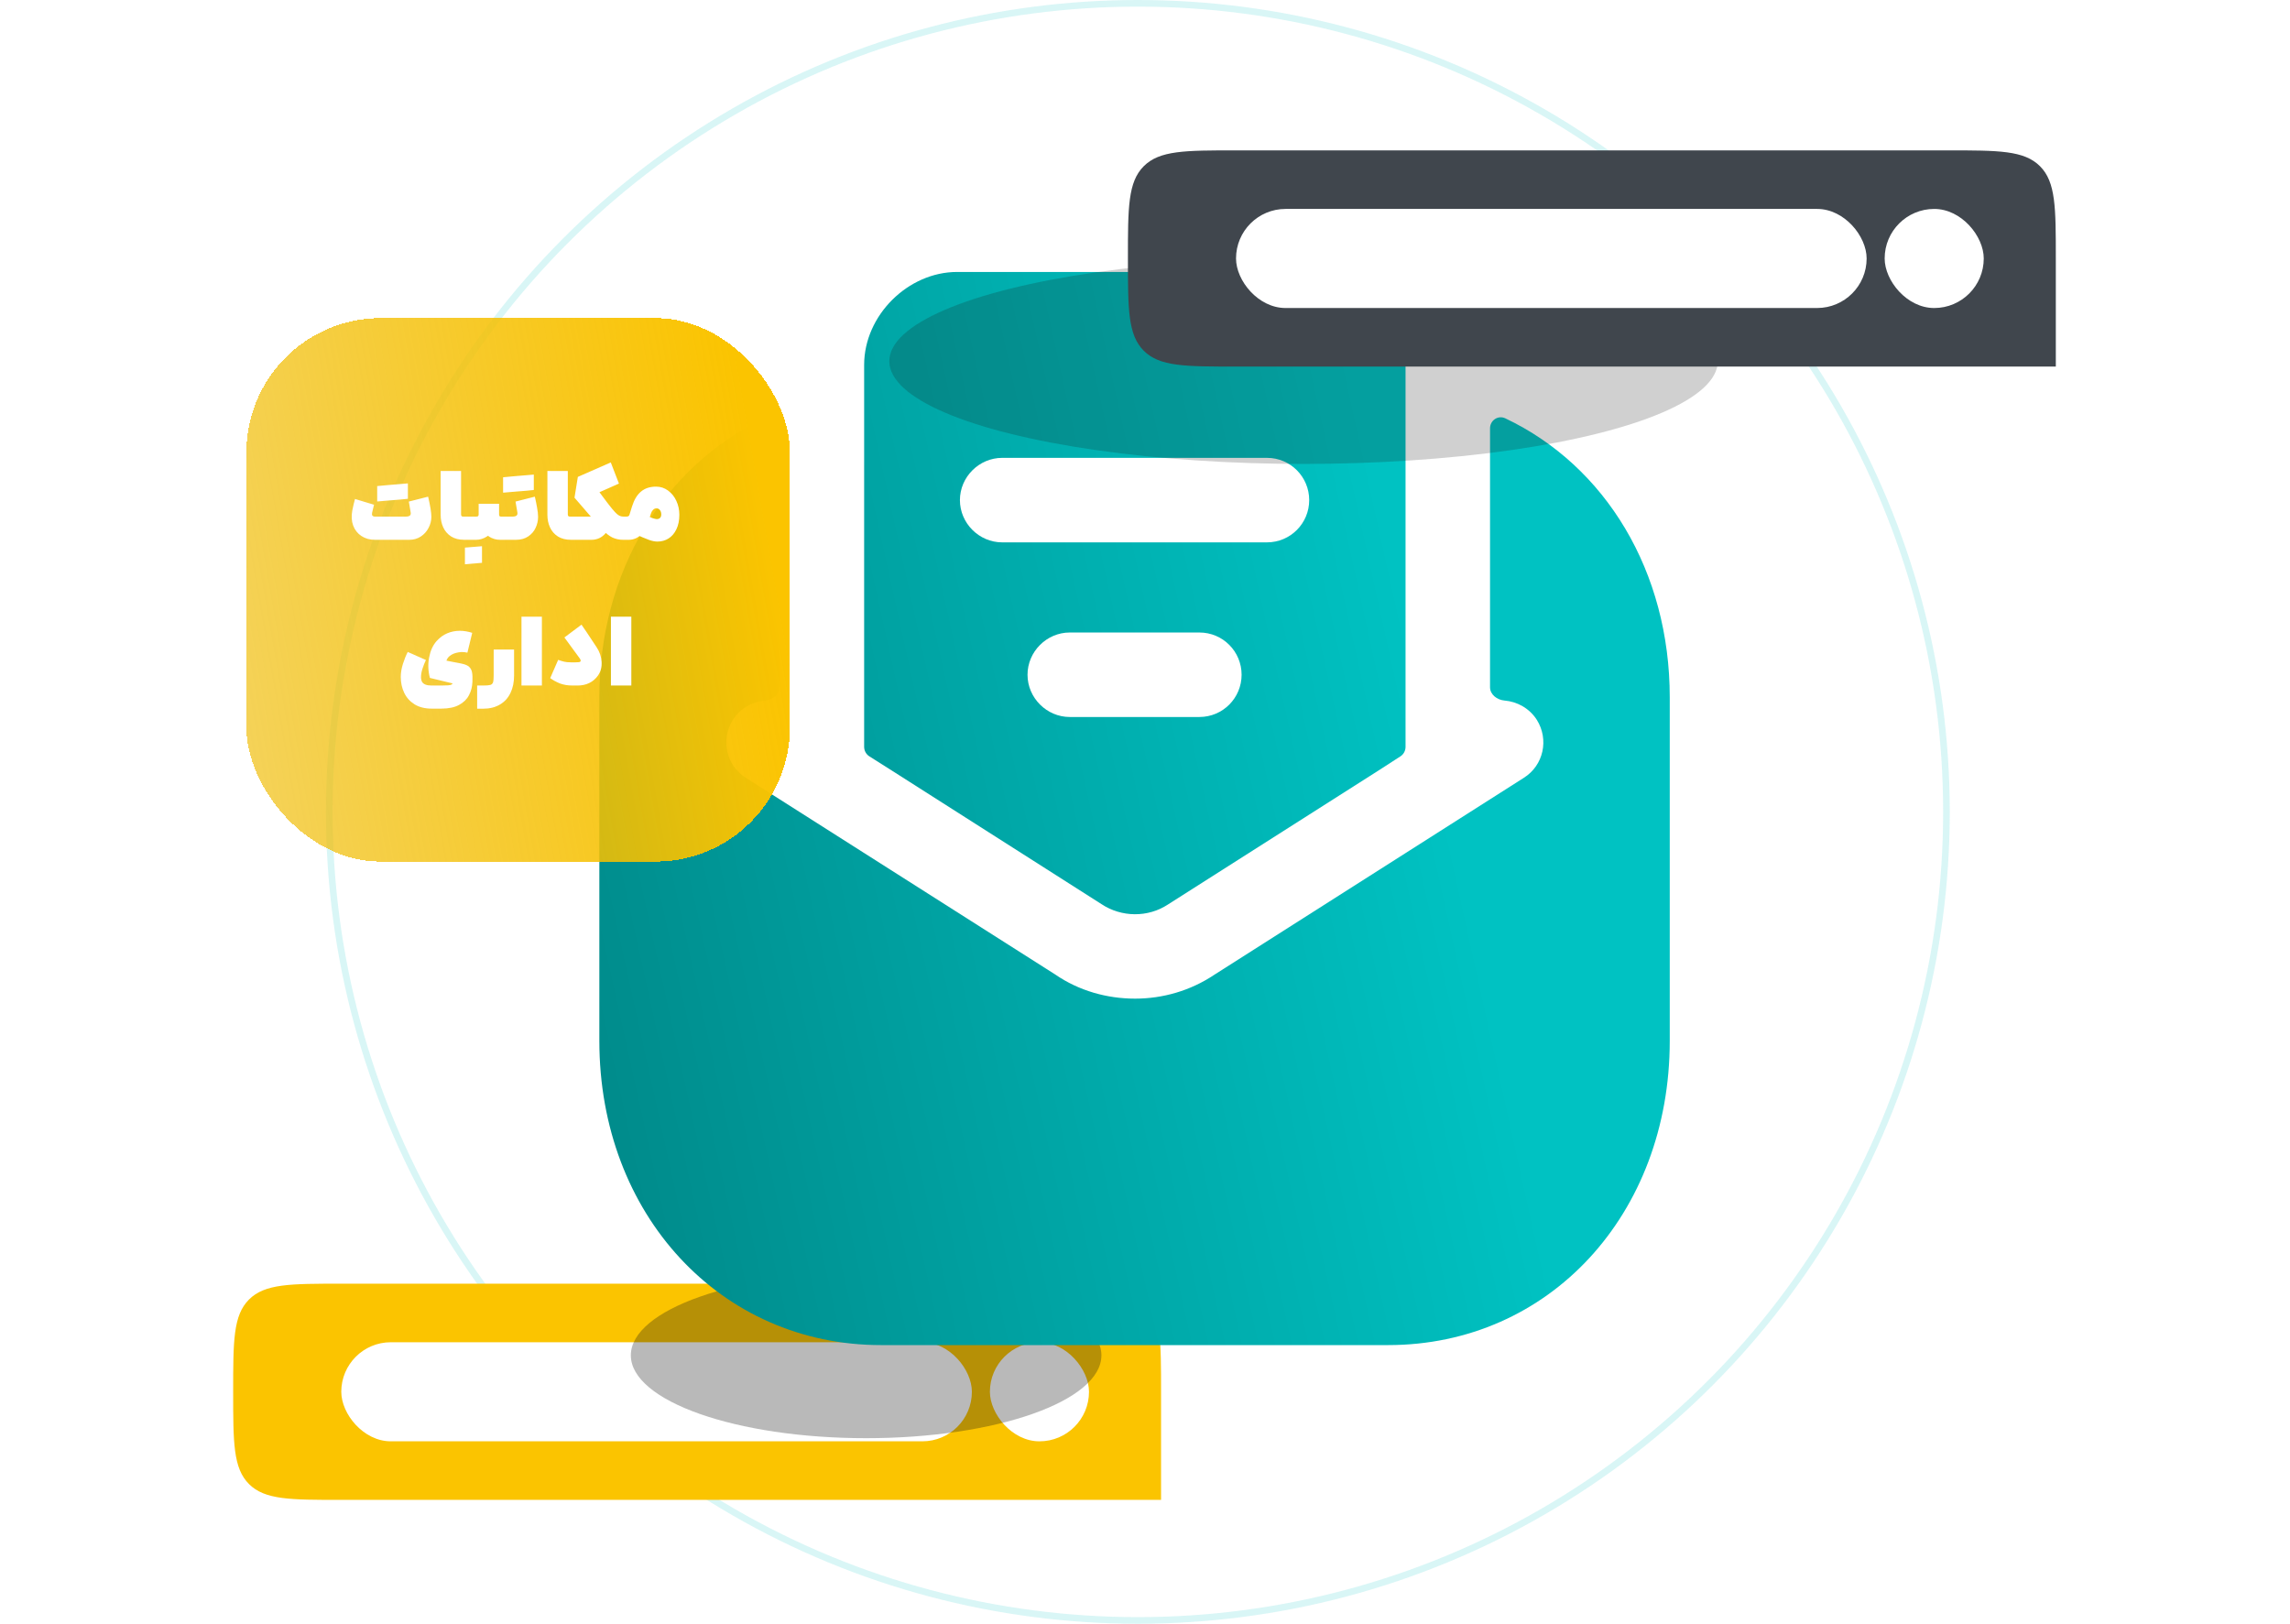
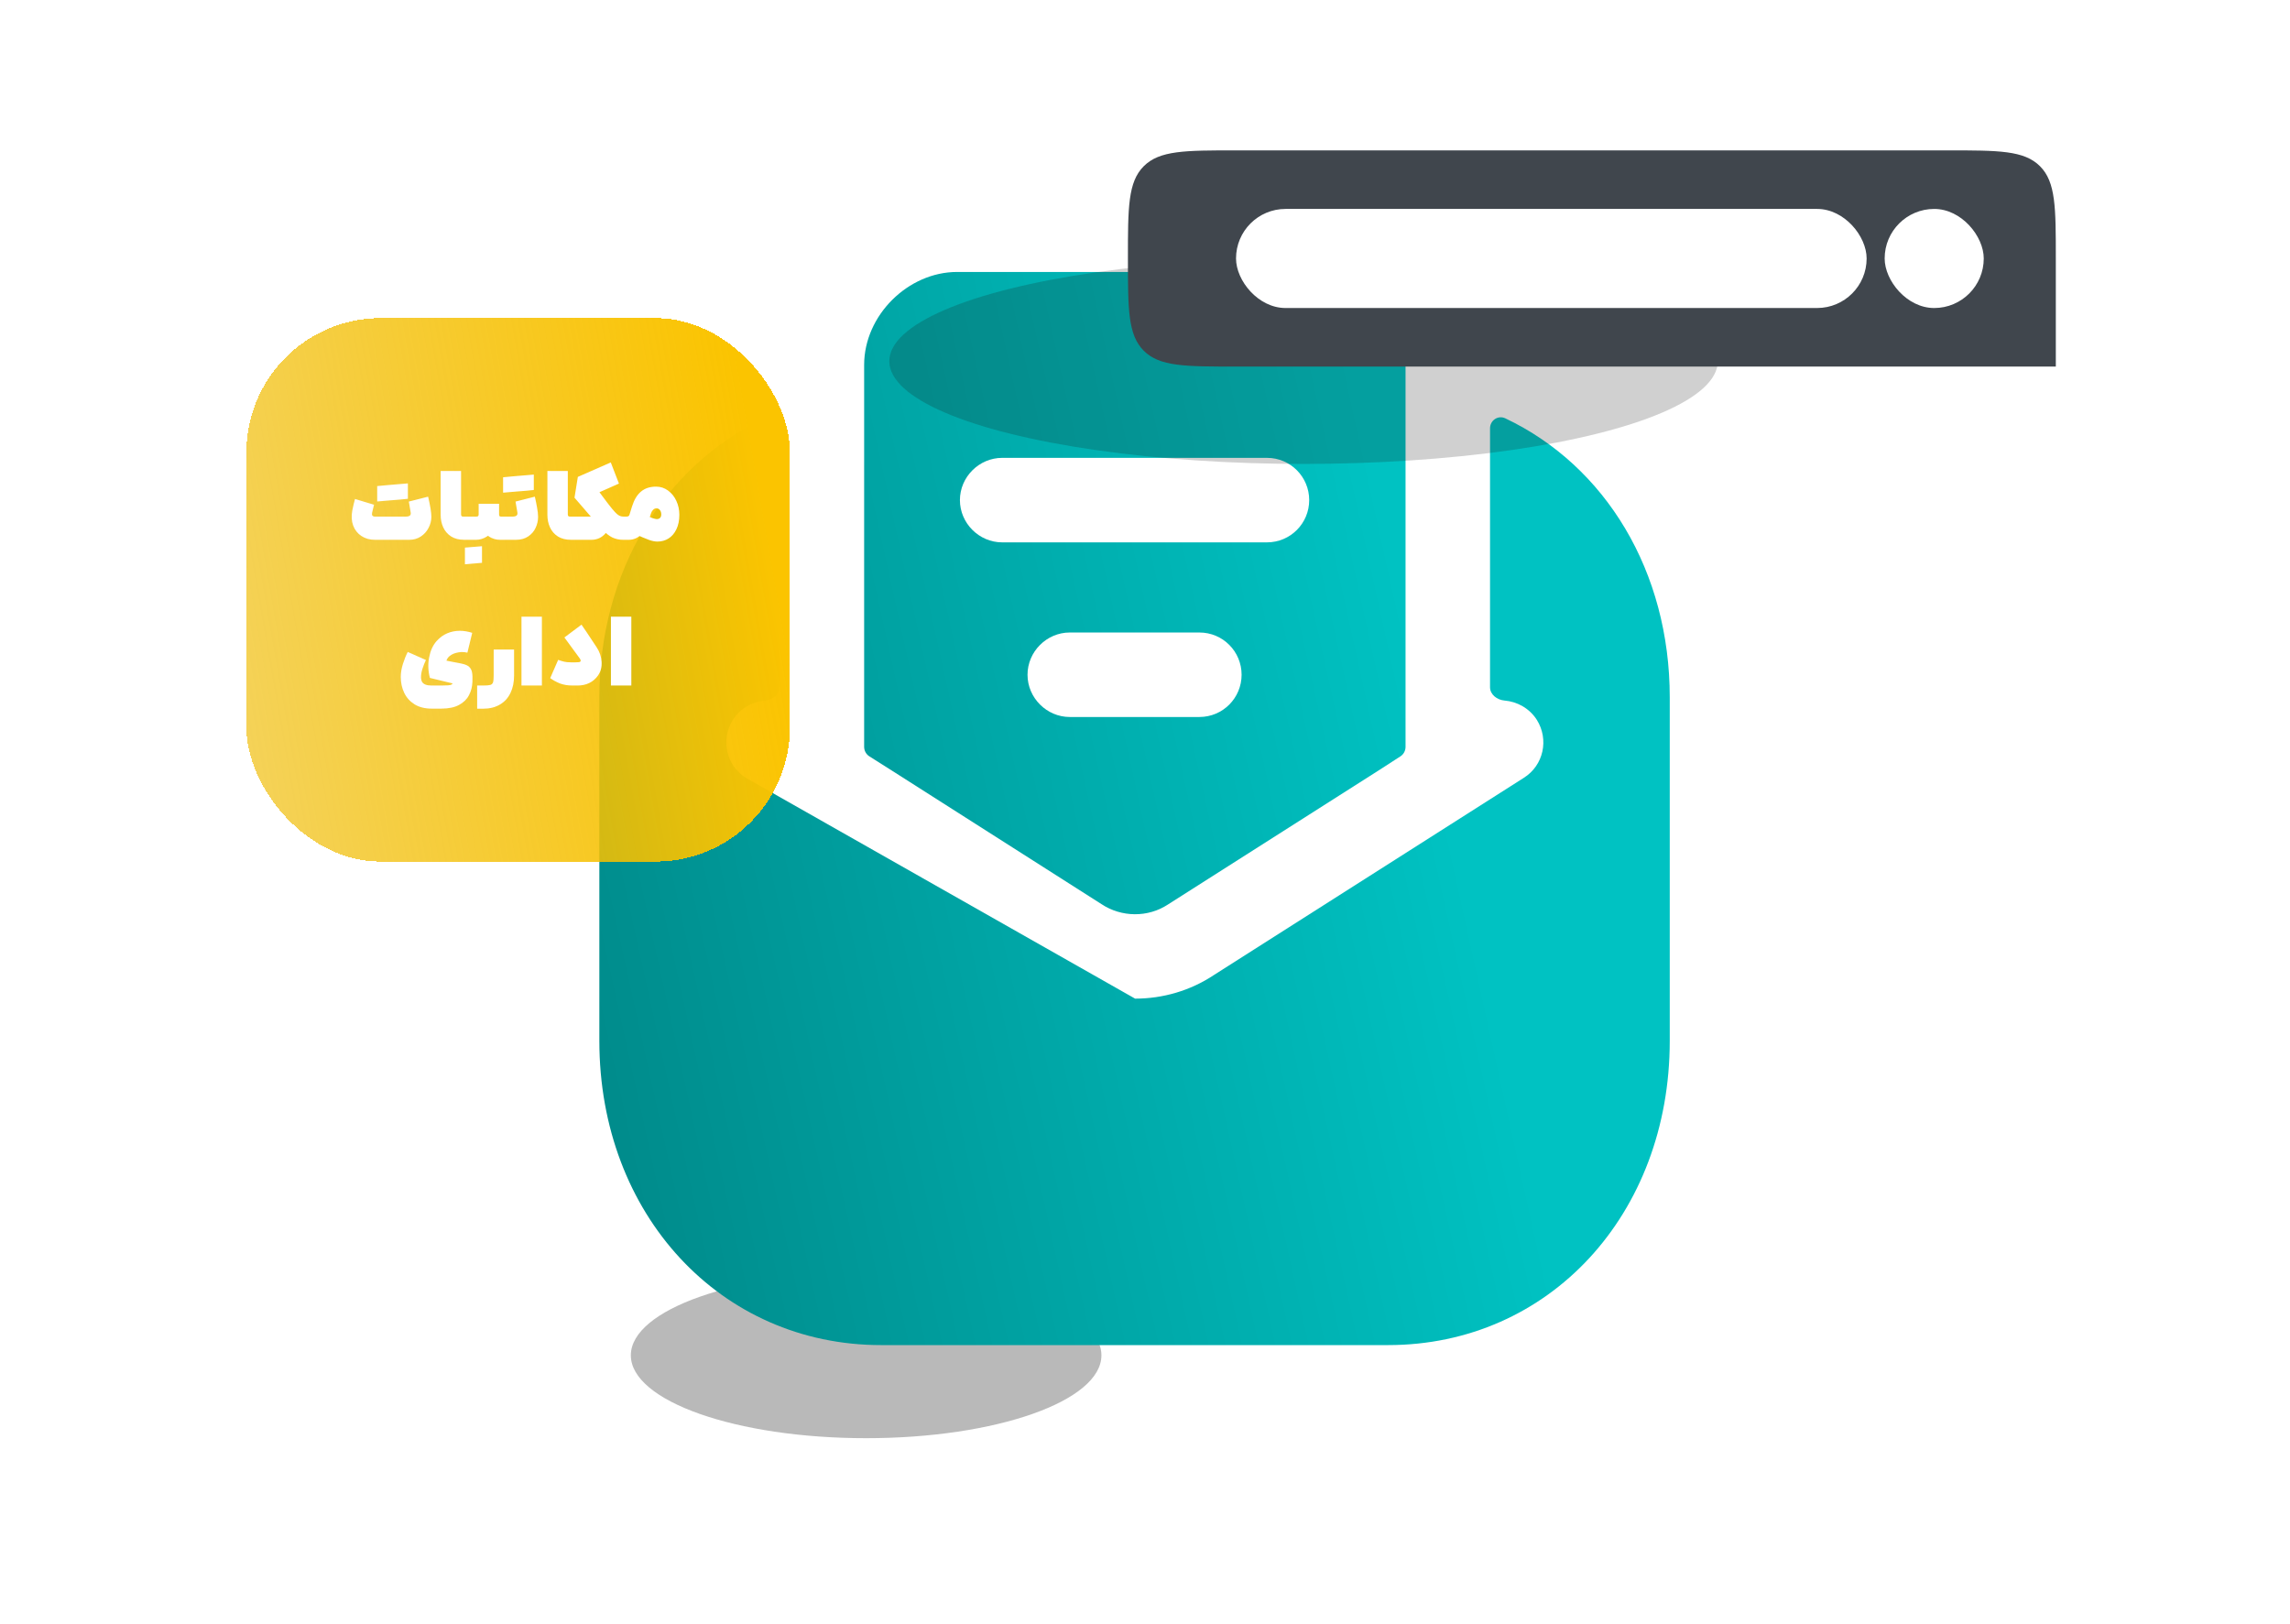
<svg xmlns="http://www.w3.org/2000/svg" width="550" height="390" viewBox="0 0 550 390" fill="none">
  <g clip-path="url(#clip0_1817_14918)">
-     <circle opacity="0.15" cx="273.286" cy="195" r="194.204" stroke="#00C2C2" stroke-width="1.592" />
-     <path d="M56.001 334.285C56.001 322.046 56.001 315.926 59.803 312.124C59.803 312.124 59.803 312.124 59.803 312.124C63.606 308.322 69.725 308.322 81.965 308.322H252.894C265.134 308.322 271.253 308.322 275.056 312.124C278.858 315.926 278.858 322.046 278.858 334.285V360.249H81.965C69.725 360.249 63.606 360.249 59.803 356.447C59.803 356.447 59.803 356.447 59.803 356.447C56.001 352.645 56.001 346.525 56.001 334.285Z" fill="#FBC400" />
    <rect x="237.75" y="322.386" width="23.8" height="23.8" rx="11.9" fill="white" />
-     <rect x="81.965" y="322.385" width="151.456" height="23.8" rx="11.9" fill="white" />
    <g opacity="0.3" filter="url(#filter0_f_1817_14918)">
      <ellipse cx="208.021" cy="325.531" rx="56.51" ry="19.898" fill="#141414" />
    </g>
    <path fill-rule="evenodd" clip-rule="evenodd" d="M298.201 162.064C298.201 167.611 293.736 172.211 288.054 172.211H256.933C251.386 172.211 246.785 167.611 246.785 162.064C246.785 156.516 251.386 151.916 256.933 151.916H288.054C293.736 151.916 298.201 156.516 298.201 162.064ZM240.696 130.267C235.148 130.267 230.548 125.666 230.548 120.119C230.548 114.571 235.148 109.971 240.696 109.971H304.29C309.973 109.971 314.438 114.571 314.438 120.119C314.438 125.666 309.973 130.267 304.29 130.267H240.696ZM264.51 217.133C269.381 220.38 275.741 220.38 280.476 217.268L331.081 185.065L336.338 181.671C337.109 181.173 337.576 180.316 337.576 179.398V87.645C337.576 75.738 327.022 65.32 315.115 65.32H229.871C218.1 65.32 207.546 75.738 207.546 87.645V179.381C207.546 180.308 208.021 181.171 208.805 181.668L214.176 185.065L264.51 217.133Z" fill="url(#paint0_linear_1817_14918)" />
-     <path fill-rule="evenodd" clip-rule="evenodd" d="M361.538 100.475C359.806 99.654 357.868 100.957 357.868 102.873V165.058C357.868 166.827 359.57 168.112 361.333 168.258C364.408 168.514 367.326 170.124 369.099 172.881C372.075 177.617 370.722 183.841 365.987 186.818L291.568 234.175C285.885 237.963 279.255 239.858 272.625 239.858C265.86 239.858 259.095 237.963 253.412 234.04L179.129 186.818C174.393 183.841 173.04 177.617 176.017 172.881C177.789 170.124 180.708 168.514 183.783 168.258C185.545 168.112 187.247 166.827 187.247 165.058V102.873C187.247 100.957 185.309 99.653 183.577 100.475C159.42 111.936 143.949 137.308 143.949 167.469V250.006C143.949 291.68 173.04 323.071 211.602 323.071H333.378C372.075 323.071 401.031 291.68 401.031 250.006V167.469C401.031 137.308 385.683 111.936 361.538 100.475Z" fill="url(#paint1_linear_1817_14918)" />
+     <path fill-rule="evenodd" clip-rule="evenodd" d="M361.538 100.475C359.806 99.654 357.868 100.957 357.868 102.873V165.058C357.868 166.827 359.57 168.112 361.333 168.258C364.408 168.514 367.326 170.124 369.099 172.881C372.075 177.617 370.722 183.841 365.987 186.818L291.568 234.175C285.885 237.963 279.255 239.858 272.625 239.858L179.129 186.818C174.393 183.841 173.04 177.617 176.017 172.881C177.789 170.124 180.708 168.514 183.783 168.258C185.545 168.112 187.247 166.827 187.247 165.058V102.873C187.247 100.957 185.309 99.653 183.577 100.475C159.42 111.936 143.949 137.308 143.949 167.469V250.006C143.949 291.68 173.04 323.071 211.602 323.071H333.378C372.075 323.071 401.031 291.68 401.031 250.006V167.469C401.031 137.308 385.683 111.936 361.538 100.475Z" fill="url(#paint1_linear_1817_14918)" />
    <g opacity="0.2" filter="url(#filter1_f_1817_14918)">
      <ellipse cx="313.083" cy="86.755" rx="99.49" ry="24.674" fill="#141414" />
    </g>
    <path d="M270.898 62.081C270.898 49.842 270.898 43.722 274.701 39.92C274.701 39.92 274.701 39.92 274.701 39.92C278.503 36.118 284.623 36.118 296.862 36.118H467.792C480.031 36.118 486.151 36.118 489.953 39.92C493.756 43.722 493.756 49.842 493.756 62.081V88.045H296.862C284.623 88.045 278.503 88.045 274.701 84.243C274.701 84.243 274.701 84.243 274.701 84.243C270.898 80.441 270.898 74.321 270.898 62.081Z" fill="#40464D" />
    <rect x="452.647" y="50.182" width="23.8" height="23.8" rx="11.9" fill="white" />
    <rect x="296.862" y="50.181" width="151.456" height="23.8" rx="11.9" fill="white" />
    <g filter="url(#filter2_d_1817_14918)">
      <rect x="59.185" y="57.306" width="130.531" height="130.531" rx="32.233" fill="url(#paint2_linear_1817_14918)" shape-rendering="crispEdges" />
      <path d="M90.032 110.551C88.799 110.551 87.722 110.246 86.801 109.637C85.88 109.028 85.219 108.189 84.818 107.119C84.431 106.049 84.364 104.838 84.617 103.486C84.795 102.565 85.011 101.652 85.263 100.745L89.832 102.127L89.743 102.484C89.55 103.256 89.423 103.791 89.364 104.088C89.304 104.385 89.334 104.608 89.453 104.757C89.572 104.905 89.787 104.98 90.099 104.98H97.409C97.899 104.98 98.241 104.898 98.434 104.734C98.627 104.571 98.694 104.318 98.635 103.977C98.486 103.1 98.338 102.231 98.189 101.369L102.824 100.188C103.344 102.402 103.604 104.021 103.604 105.046C103.604 105.938 103.382 106.814 102.936 107.676C102.505 108.523 101.888 109.214 101.086 109.749C100.284 110.284 99.355 110.551 98.3 110.551H90.032ZM90.59 97.648C91.124 97.603 91.518 97.566 91.771 97.536C92.038 97.507 92.432 97.469 92.952 97.425C93.398 97.38 93.836 97.343 94.267 97.313C94.296 97.744 94.319 98.175 94.334 98.606C94.348 99.037 94.348 99.453 94.334 99.854C94.334 100.255 94.311 100.649 94.267 101.035C93.435 101.109 92.811 101.161 92.395 101.191C91.994 101.221 91.392 101.273 90.59 101.347C90.59 100.515 90.59 99.898 90.59 99.497C90.59 99.081 90.59 98.465 90.59 97.648ZM94.267 97.313C95.099 97.239 95.715 97.187 96.116 97.157C96.532 97.128 97.149 97.076 97.966 97.001C97.966 97.833 97.966 98.457 97.966 98.873C97.966 99.275 97.966 99.884 97.966 100.701C97.416 100.76 96.83 100.82 96.206 100.879C95.582 100.924 94.935 100.976 94.267 101.035C94.222 100.634 94.2 100.233 94.2 99.832C94.185 99.43 94.185 99.022 94.2 98.606C94.215 98.175 94.237 97.744 94.267 97.313ZM111.494 110.551C110.246 110.551 109.198 110.284 108.351 109.749C107.505 109.199 106.873 108.471 106.457 107.565C106.041 106.658 105.833 105.656 105.833 104.556V94.015H110.736V104.422C110.736 104.556 110.751 104.668 110.781 104.757C110.825 104.831 110.885 104.89 110.959 104.935C111.033 104.965 111.137 104.98 111.271 104.98H112.608L112.831 107.632L112.608 110.551H111.494ZM119.865 101.904V104.422C119.865 104.645 119.902 104.794 119.976 104.868C120.051 104.942 120.192 104.98 120.4 104.98H120.667L120.89 107.81L120.667 110.551H120.11C119.174 110.551 118.312 110.306 117.525 109.816C116.738 109.31 116.114 108.597 115.653 107.676C115.192 106.74 114.962 105.656 114.962 104.422V101.904H119.865ZM119.865 104.422C119.865 105.537 119.598 106.562 119.063 107.498C118.543 108.434 117.852 109.177 116.99 109.726C116.143 110.276 115.259 110.551 114.338 110.551H112.377V104.98H114.294C114.576 104.98 114.754 104.942 114.828 104.868C114.918 104.794 114.962 104.645 114.962 104.422H119.865ZM111.664 112.423C112.199 112.378 112.748 112.334 113.313 112.289C114.13 112.23 114.947 112.163 115.764 112.089C115.764 112.995 115.764 113.664 115.764 114.094C115.764 114.54 115.764 115.201 115.764 116.078C114.828 116.152 114.138 116.212 113.692 116.256C113.246 116.301 112.57 116.36 111.664 116.434C111.664 115.528 111.664 114.852 111.664 114.406C111.664 113.976 111.664 113.314 111.664 112.423ZM120.451 104.98H123.036C123.527 104.98 123.868 104.898 124.061 104.734C124.255 104.571 124.321 104.318 124.262 103.977C124.158 103.382 124.084 102.944 124.039 102.662C123.995 102.38 123.92 101.949 123.816 101.369L128.452 100.188C128.66 101.065 128.838 101.934 128.987 102.796C129.15 103.657 129.232 104.408 129.232 105.046C129.232 105.968 129.031 106.852 128.63 107.698C128.244 108.53 127.649 109.214 126.847 109.749C126.045 110.284 125.072 110.551 123.928 110.551H120.451V104.98ZM120.83 95.531C121.365 95.486 121.759 95.449 122.011 95.419C122.279 95.389 122.672 95.352 123.192 95.308C123.638 95.263 124.076 95.226 124.507 95.196C124.537 95.627 124.559 96.058 124.574 96.489C124.589 96.92 124.589 97.336 124.574 97.737C124.574 98.138 124.552 98.532 124.507 98.918C123.675 98.992 123.051 99.044 122.635 99.074C122.234 99.104 121.632 99.156 120.83 99.23C120.83 98.398 120.83 97.781 120.83 97.38C120.83 96.964 120.83 96.348 120.83 95.531ZM124.507 95.196C125.339 95.122 125.956 95.07 126.357 95.04C126.773 95.01 127.389 94.959 128.207 94.884C128.207 95.716 128.207 96.34 128.207 96.756C128.207 97.157 128.207 97.766 128.207 98.584C127.657 98.643 127.07 98.703 126.446 98.762C125.822 98.806 125.176 98.859 124.507 98.918C124.463 98.517 124.44 98.116 124.44 97.715C124.425 97.313 124.425 96.905 124.44 96.489C124.455 96.058 124.477 95.627 124.507 95.196ZM137.131 110.551C135.883 110.551 134.836 110.284 133.989 109.749C133.142 109.199 132.51 108.471 132.094 107.565C131.678 106.658 131.47 105.656 131.47 104.556V94.015H136.373V104.422C136.373 104.556 136.388 104.668 136.418 104.757C136.462 104.831 136.522 104.89 136.596 104.935C136.67 104.965 136.774 104.98 136.908 104.98H138.245L138.468 107.632L138.245 110.551H137.131ZM148.655 97.046L143.975 99.118L145.669 101.392C146.501 102.506 146.887 103.791 146.828 105.247C146.768 106.703 146.3 107.951 145.424 108.991C144.547 110.031 143.41 110.551 142.014 110.551H137.579V104.98H141.902L137.98 100.433L138.782 95.441L146.694 91.965L148.655 97.046ZM150.148 107.765L149.925 110.551H149.702C148.752 110.551 147.89 110.373 147.117 110.016C146.36 109.645 145.602 109.065 144.844 108.278C144.086 107.49 143.188 106.391 142.148 104.98L141.724 104.4L145.669 101.392L146.114 101.971C146.768 102.818 147.288 103.449 147.674 103.865C148.061 104.281 148.402 104.571 148.7 104.734C149.012 104.898 149.346 104.98 149.702 104.98H149.925L150.148 107.765ZM149.701 104.98H150.392C150.615 104.98 150.786 104.95 150.905 104.89C151.023 104.831 151.113 104.72 151.172 104.556L151.796 102.55C152.301 100.931 153.022 99.735 153.958 98.963C154.894 98.175 156.097 97.781 157.568 97.781C158.638 97.781 159.596 98.093 160.443 98.717C161.305 99.341 161.973 100.173 162.449 101.213C162.924 102.238 163.162 103.345 163.162 104.534C163.162 105.901 162.924 107.067 162.449 108.033C161.988 108.998 161.357 109.734 160.554 110.239C159.767 110.729 158.883 110.974 157.902 110.974C157.293 110.974 156.617 110.841 155.874 110.573C155.131 110.306 153.928 109.801 152.264 109.058L151.863 108.88L154.047 104.266C154.24 104.341 154.359 104.393 154.403 104.422C155.443 104.853 156.209 105.158 156.699 105.336C157.204 105.5 157.546 105.581 157.724 105.581C158.051 105.581 158.311 105.492 158.504 105.314C158.712 105.121 158.816 104.838 158.816 104.467C158.816 104.036 158.712 103.687 158.504 103.42C158.296 103.137 158.014 102.996 157.657 102.996C157.36 102.996 157.1 103.108 156.877 103.33C156.654 103.538 156.483 103.813 156.365 104.155L155.495 106.852C155.258 107.594 154.909 108.248 154.448 108.813C154.002 109.362 153.482 109.793 152.888 110.105C152.309 110.402 151.692 110.551 151.038 110.551H149.701V104.98ZM102.297 139.422C102 140.032 101.725 140.722 101.472 141.495C101.234 142.253 101.116 142.914 101.116 143.478C101.116 143.954 101.197 144.348 101.361 144.66C101.539 144.957 101.814 145.18 102.185 145.328C102.557 145.477 103.047 145.551 103.656 145.551H105.996C106.68 145.551 107.207 145.536 107.578 145.506C107.95 145.477 108.217 145.425 108.381 145.35C108.559 145.276 108.663 145.172 108.693 145.038L103.255 143.724C102.824 142.104 102.757 140.485 103.054 138.865C103.352 137.246 103.938 135.931 104.815 134.921C105.617 134.029 106.486 133.39 107.422 133.004C108.373 132.603 109.384 132.402 110.453 132.402C110.958 132.402 111.456 132.447 111.946 132.536C112.452 132.625 112.942 132.744 113.417 132.893L112.258 137.662C111.783 137.543 111.322 137.491 110.877 137.506C110.431 137.521 109.993 137.588 109.562 137.706C109.131 137.81 108.745 137.966 108.403 138.174C108.106 138.353 107.853 138.561 107.645 138.798C107.452 139.036 107.311 139.296 107.222 139.578C107.876 139.697 108.522 139.824 109.161 139.957C109.502 140.017 109.829 140.076 110.141 140.136C110.468 140.195 110.78 140.262 111.077 140.336C111.805 140.5 112.34 140.745 112.682 141.072C113.038 141.398 113.269 141.837 113.373 142.386C113.477 142.936 113.506 143.694 113.462 144.66C113.417 145.848 113.142 146.918 112.637 147.869C112.147 148.834 111.352 149.614 110.253 150.209C109.168 150.803 107.749 151.1 105.996 151.1H103.656C102.052 151.1 100.692 150.758 99.578 150.075C98.478 149.392 97.646 148.47 97.082 147.312C96.532 146.168 96.257 144.89 96.257 143.478C96.257 142.498 96.428 141.458 96.77 140.358C97.126 139.244 97.513 138.286 97.929 137.484L102.297 139.422ZM123.469 136.904V143.144C123.469 144.749 123.179 146.145 122.6 147.334C122.035 148.537 121.189 149.466 120.059 150.12C118.945 150.788 117.593 151.122 116.003 151.122H114.599V145.551H116.003C116.835 145.551 117.415 145.506 117.742 145.417C118.083 145.313 118.306 145.105 118.41 144.793C118.514 144.481 118.566 143.932 118.566 143.144V136.904H123.469ZM125.246 129.015H130.149V145.551H125.246V129.015ZM140.837 132.648C141.282 133.331 141.721 133.992 142.151 134.631C142.582 135.27 142.961 135.842 143.288 136.347C144.016 137.432 144.417 138.613 144.491 139.89C144.566 141.168 144.261 142.275 143.578 143.211C143.013 143.984 142.315 144.57 141.483 144.972C140.651 145.358 139.737 145.551 138.742 145.551H137.516C136.387 145.551 135.384 145.388 134.507 145.061C133.646 144.719 132.858 144.288 132.145 143.768L134.062 139.378L134.151 139.422C134.611 139.586 135.057 139.72 135.488 139.824C135.934 139.928 136.476 139.98 137.115 139.98H138.229C138.63 139.98 138.92 139.965 139.098 139.935C139.277 139.89 139.388 139.824 139.433 139.734C139.477 139.645 139.485 139.549 139.455 139.445C139.425 139.341 139.366 139.222 139.277 139.088C137.271 136.325 136.03 134.631 135.555 134.007L139.655 130.932L140.837 132.648ZM146.727 129.015H151.629V145.551H146.727V129.015Z" fill="white" />
    </g>
  </g>
  <defs>
    <filter id="filter0_f_1817_14918" x="103.756" y="257.878" width="208.531" height="135.306" filterUnits="userSpaceOnUse" color-interpolation-filters="sRGB">
      <feFlood flood-opacity="0" result="BackgroundImageFix" />
      <feBlend mode="normal" in="SourceGraphic" in2="BackgroundImageFix" result="shape" />
      <feGaussianBlur stdDeviation="23.878" result="effect1_foregroundBlur_1817_14918" />
    </filter>
    <filter id="filter1_f_1817_14918" x="162.654" y="11.143" width="300.857" height="151.224" filterUnits="userSpaceOnUse" color-interpolation-filters="sRGB">
      <feFlood flood-opacity="0" result="BackgroundImageFix" />
      <feBlend mode="normal" in="SourceGraphic" in2="BackgroundImageFix" result="shape" />
      <feGaussianBlur stdDeviation="25.469" result="effect1_foregroundBlur_1817_14918" />
    </filter>
    <filter id="filter2_d_1817_14918" x="14.613" y="31.837" width="219.673" height="219.673" filterUnits="userSpaceOnUse" color-interpolation-filters="sRGB">
      <feFlood flood-opacity="0" result="BackgroundImageFix" />
      <feColorMatrix in="SourceAlpha" type="matrix" values="0 0 0 0 0 0 0 0 0 0 0 0 0 0 0 0 0 0 127 0" result="hardAlpha" />
      <feOffset dy="19.102" />
      <feGaussianBlur stdDeviation="22.286" />
      <feComposite in2="hardAlpha" operator="out" />
      <feColorMatrix type="matrix" values="0 0 0 0 0.984 0 0 0 0 0.769 0 0 0 0 0 0 0 0 0.25 0" />
      <feBlend mode="normal" in2="BackgroundImageFix" result="effect1_dropShadow_1817_14918" />
      <feBlend mode="normal" in="SourceGraphic" in2="effect1_dropShadow_1817_14918" result="shape" />
    </filter>
    <linearGradient id="paint0_linear_1817_14918" x1="-137.633" y1="614.975" x2="496.958" y2="475.196" gradientUnits="userSpaceOnUse">
      <stop offset="0.232" stop-color="#005858" />
      <stop offset="0.869" stop-color="#00C2C2" />
    </linearGradient>
    <linearGradient id="paint1_linear_1817_14918" x1="-137.633" y1="614.975" x2="496.958" y2="475.196" gradientUnits="userSpaceOnUse">
      <stop offset="0.232" stop-color="#005858" />
      <stop offset="0.869" stop-color="#00C2C2" />
    </linearGradient>
    <linearGradient id="paint2_linear_1817_14918" x1="-160.017" y1="381.713" x2="220.688" y2="315.415" gradientUnits="userSpaceOnUse">
      <stop stop-color="#D8A800" stop-opacity="0" />
      <stop offset="1" stop-color="#FBC400" />
    </linearGradient>
    <clipPath id="clip0_1817_14918">
      <rect width="550" height="390" fill="white" />
    </clipPath>
  </defs>
</svg>